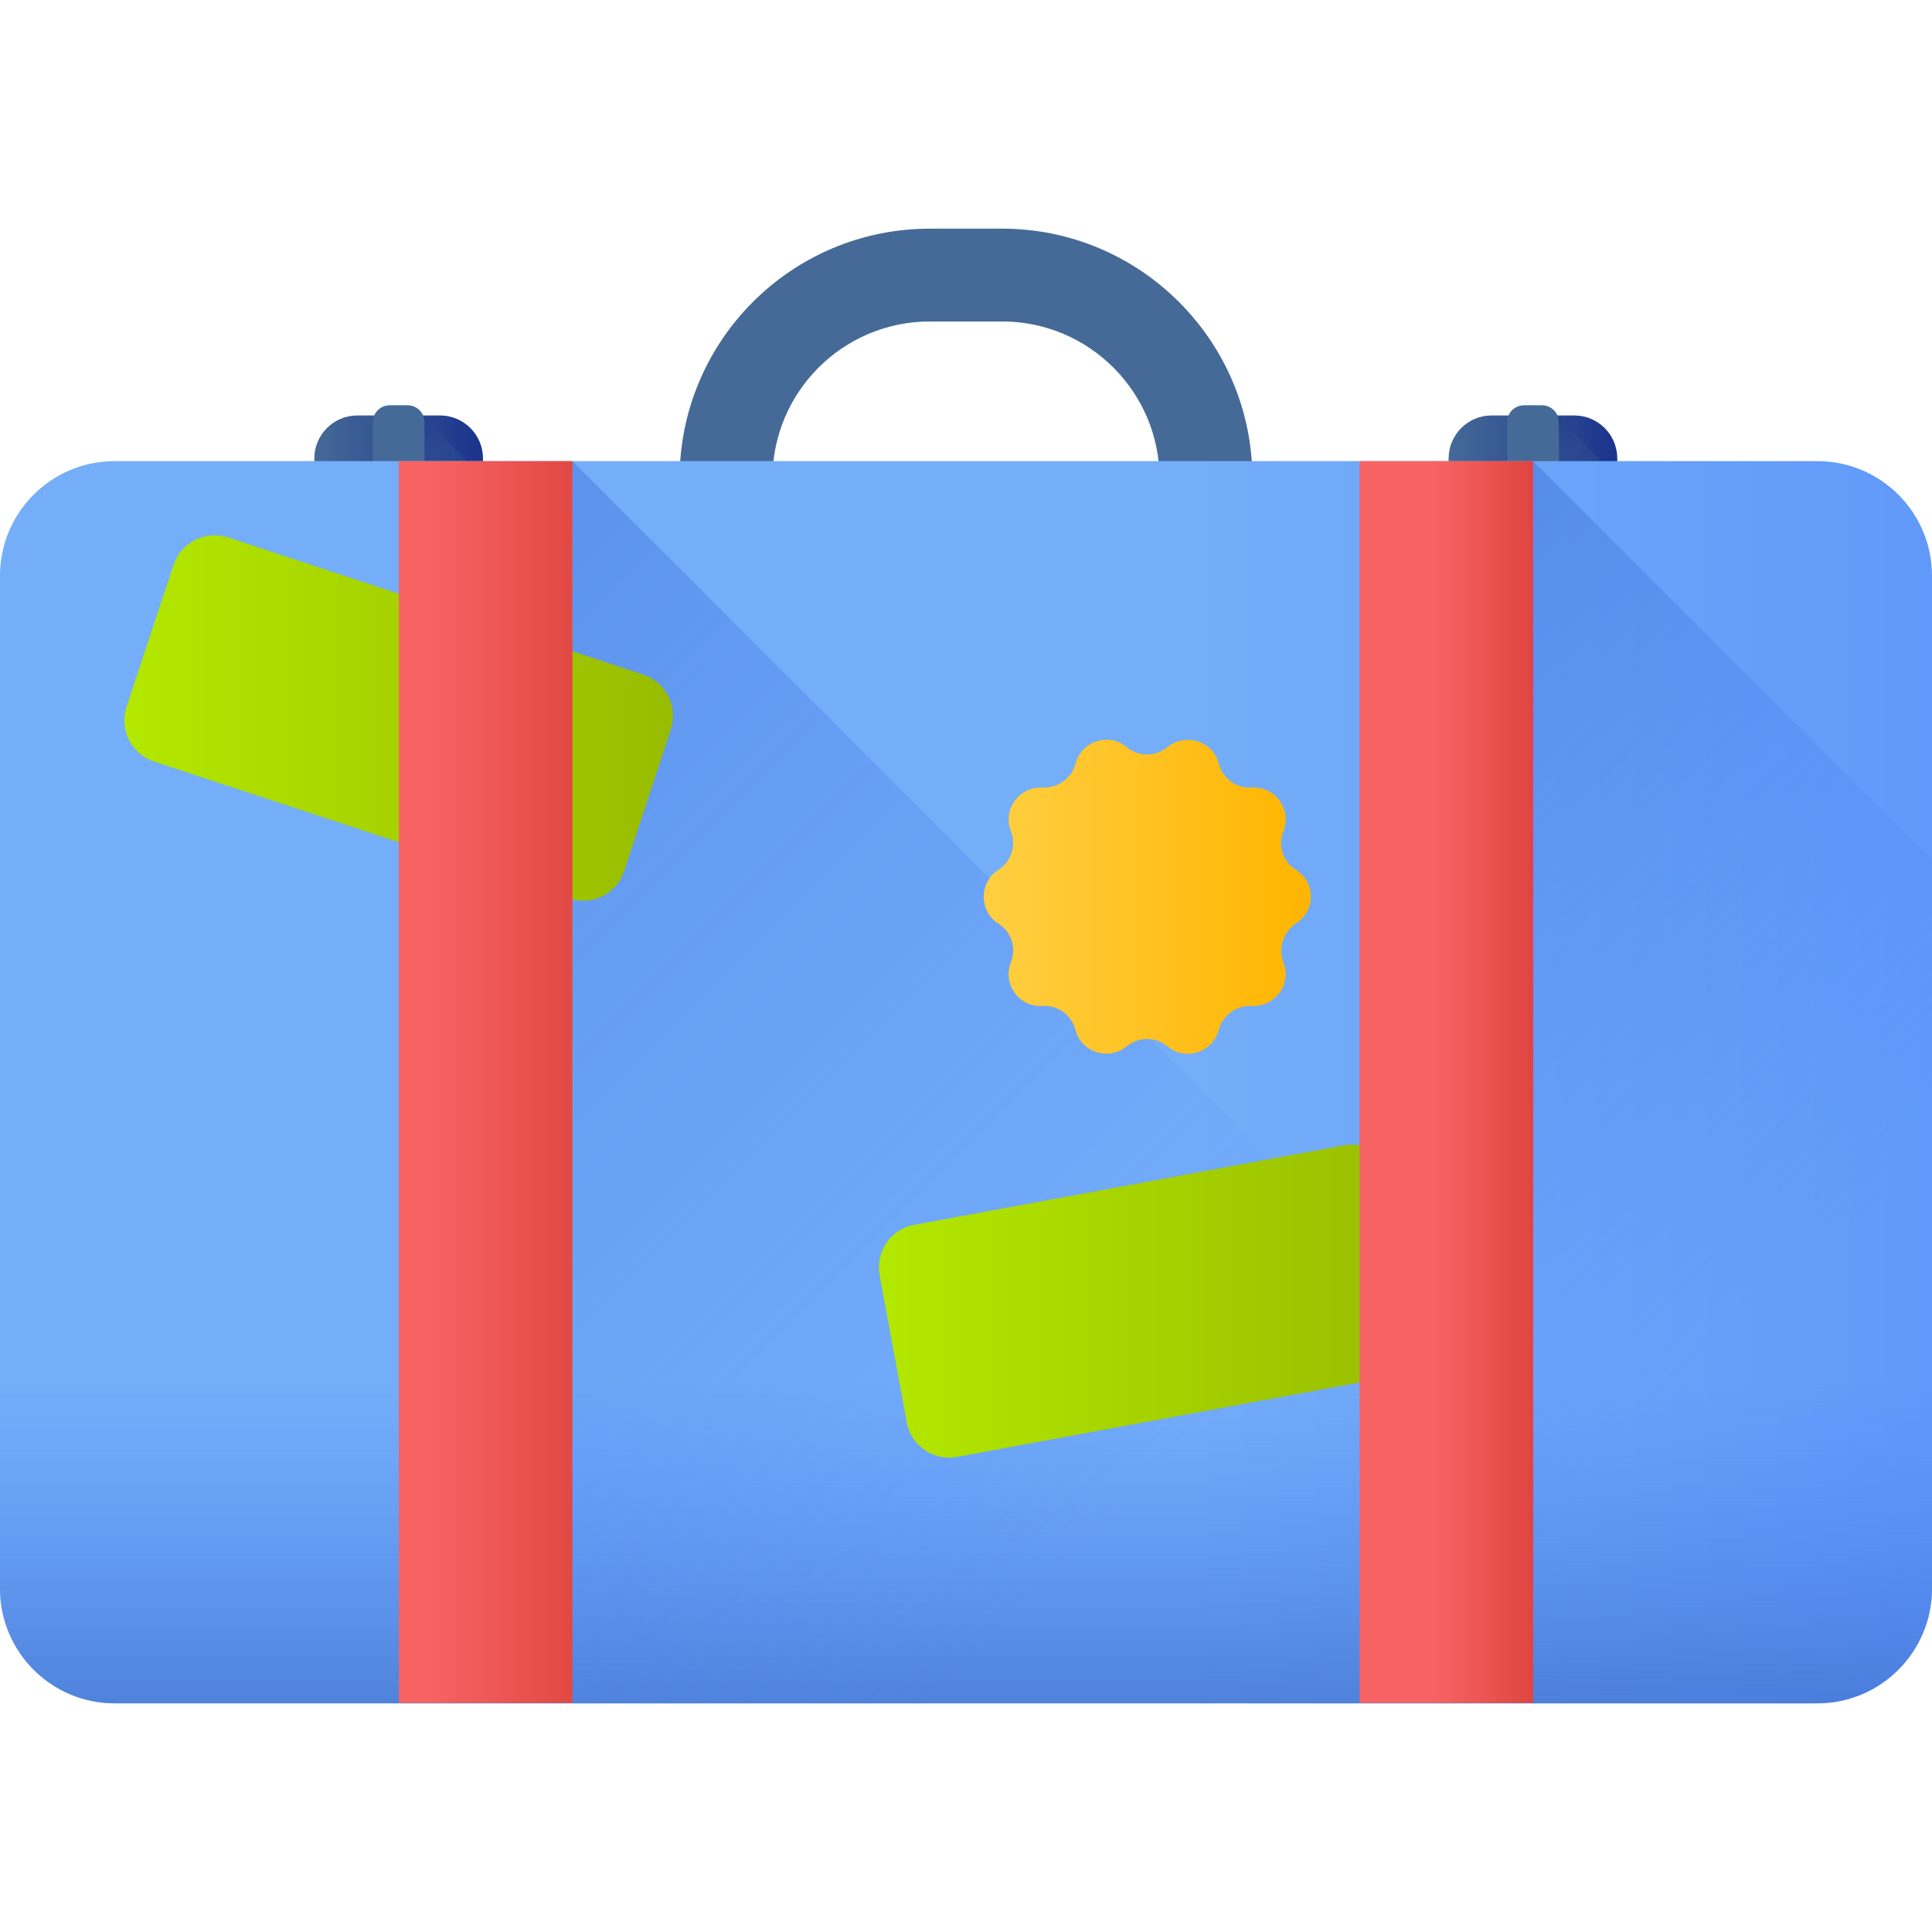
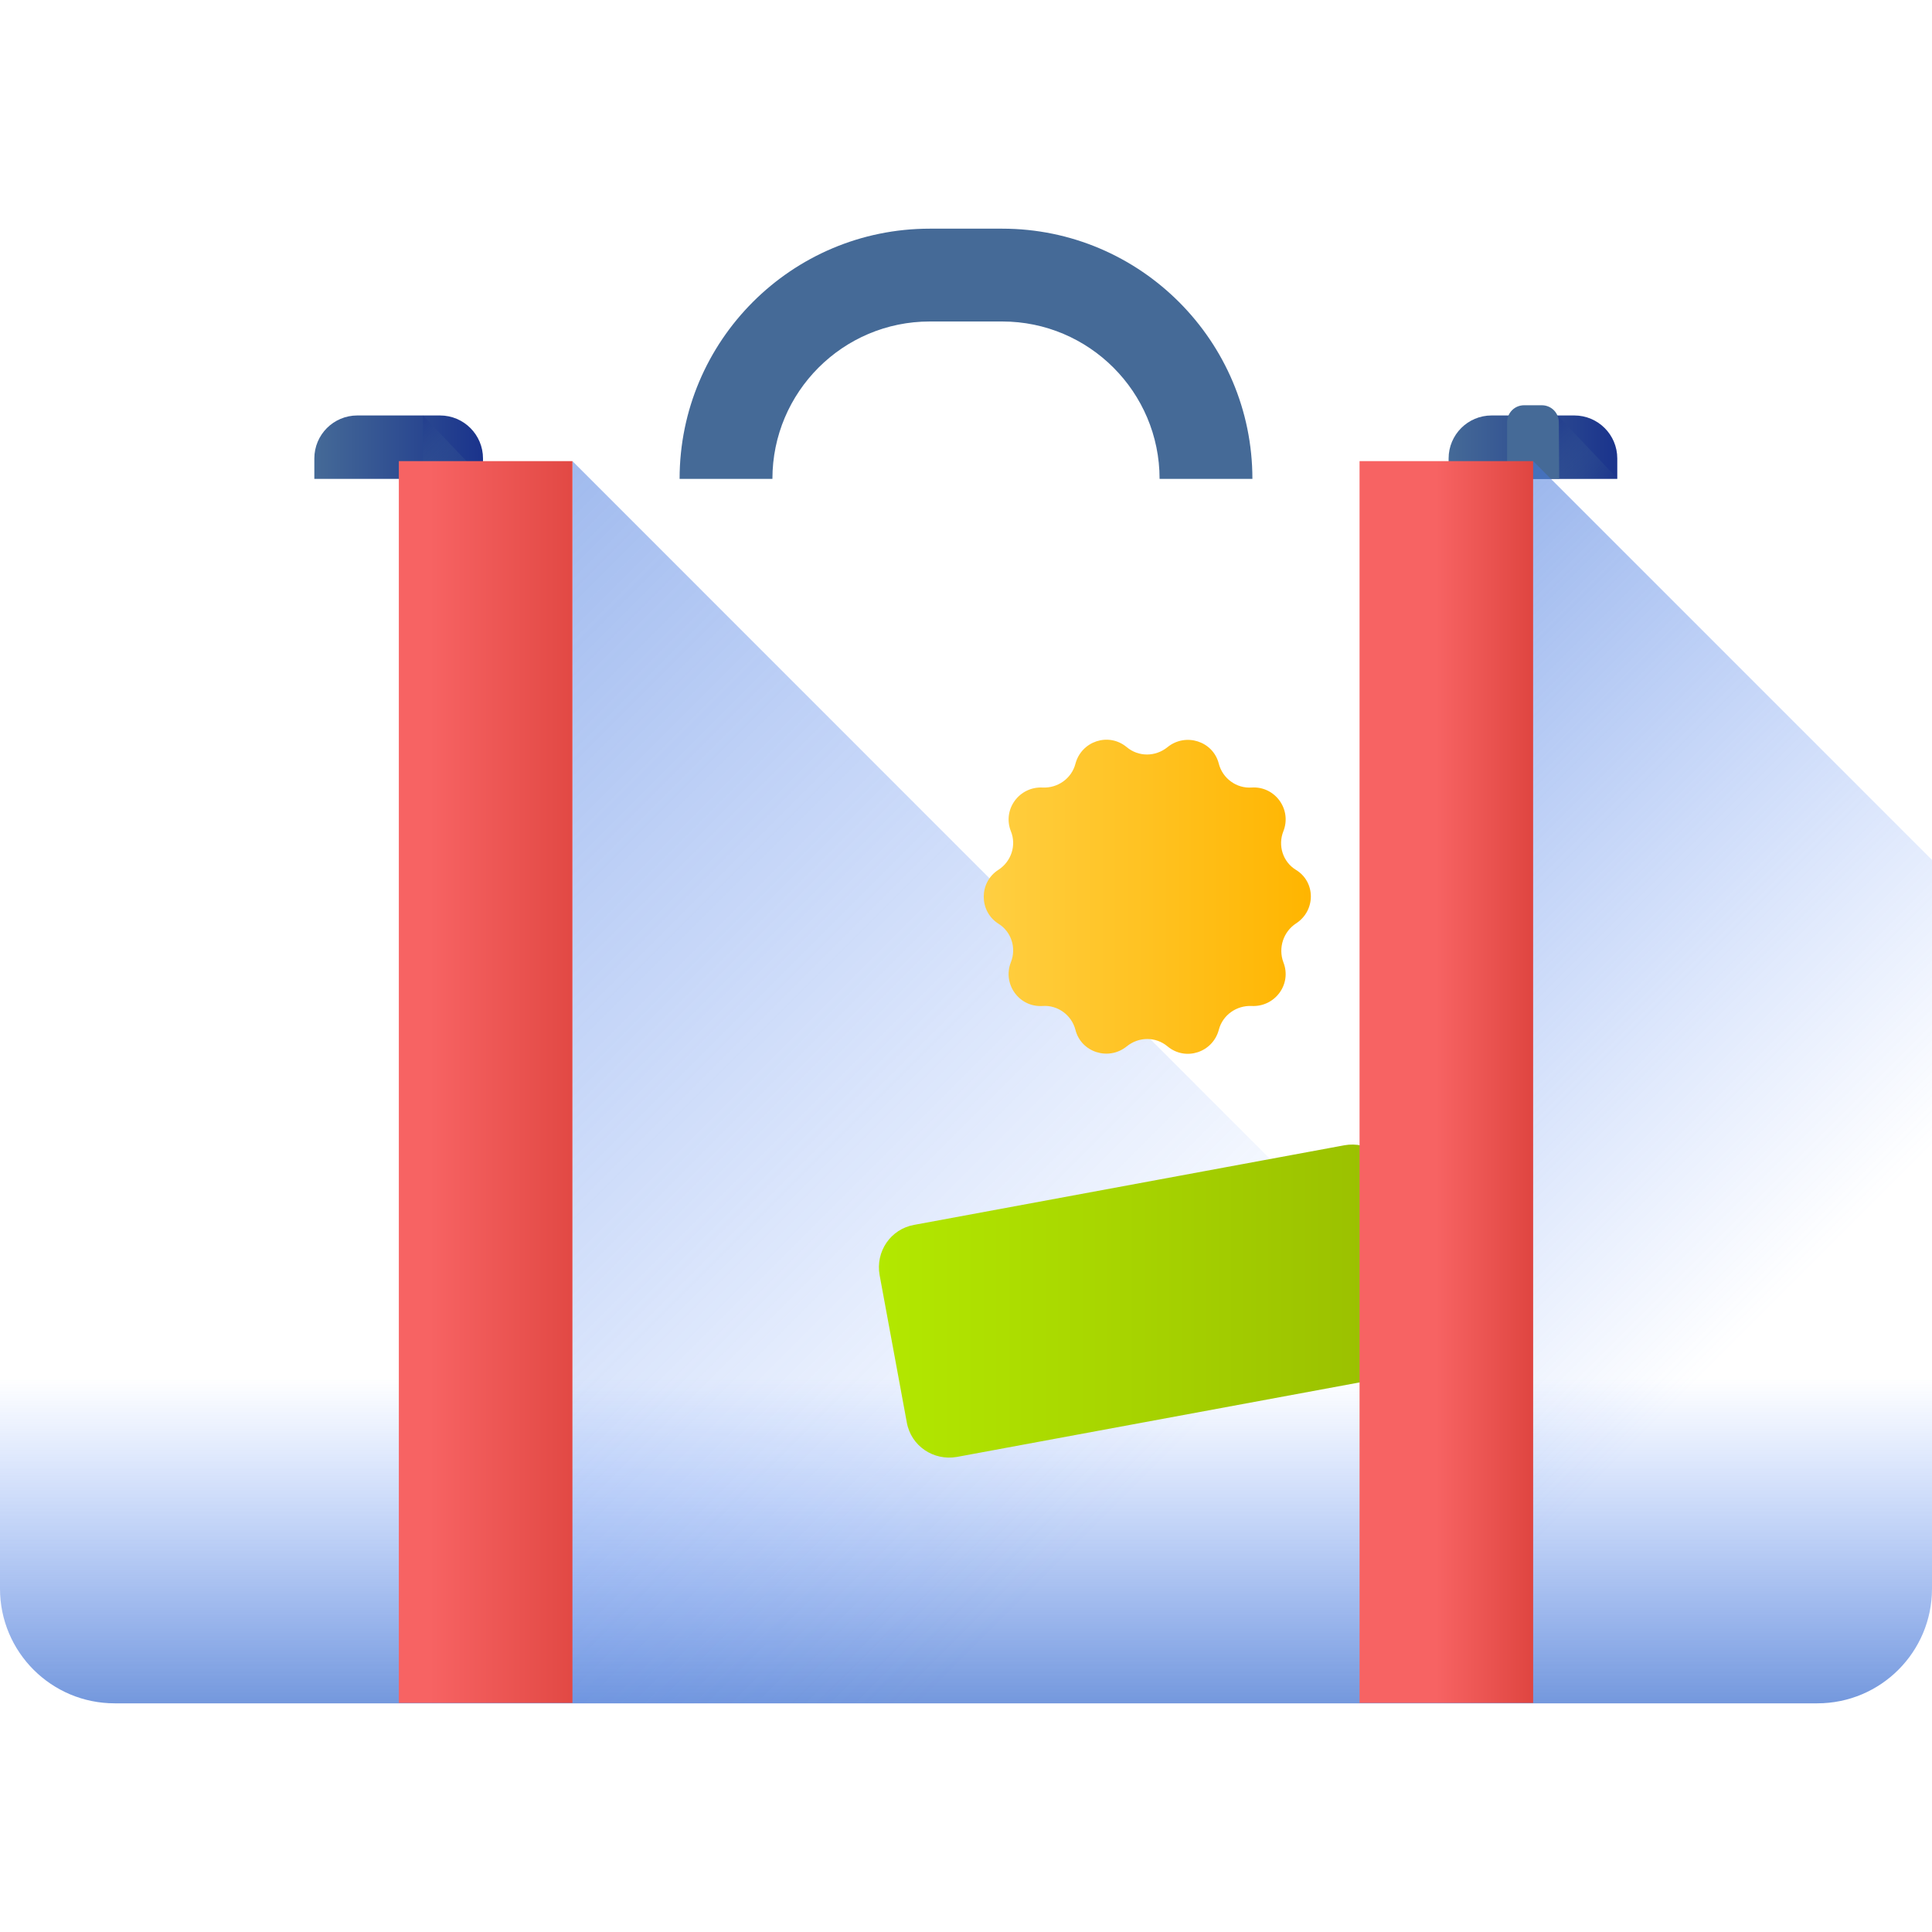
<svg xmlns="http://www.w3.org/2000/svg" width="50" height="50" viewBox="0 0 50 50" fill="none">
  <path d="M12.51 12.393H8.135V11.865C8.135 11.25 8.633 10.752 9.248 10.752H11.387C12.002 10.752 12.5 11.25 12.5 11.865V12.393H12.51Z" fill="url(#paint0_linear_17083_1936)" />
  <path d="M10.947 10.752L12.51 12.393H10.947V10.752Z" fill="url(#paint1_linear_17083_1936)" />
-   <path d="M10.986 12.393H9.648V10.928C9.648 10.684 9.844 10.488 10.088 10.488H10.547C10.791 10.488 10.986 10.684 10.986 10.928V12.393Z" fill="url(#paint2_linear_17083_1936)" />
  <path d="M41.865 12.393H37.49V11.865C37.49 11.25 37.988 10.752 38.603 10.752H40.742C41.357 10.752 41.855 11.25 41.855 11.865V12.393H41.865Z" fill="url(#paint3_linear_17083_1936)" />
  <path d="M40.312 10.752L41.865 12.393H40.312V10.752Z" fill="url(#paint4_linear_17083_1936)" />
  <path d="M40.352 12.393H39.004V10.928C39.004 10.684 39.199 10.488 39.443 10.488H39.902C40.147 10.488 40.342 10.684 40.342 10.928L40.352 12.393Z" fill="url(#paint5_linear_17083_1936)" />
  <path d="M32.412 12.393H30.01C30.01 10.146 28.184 8.32 25.938 8.32H24.062C21.816 8.32 19.99 10.146 19.99 12.393H17.588C17.588 8.818 20.488 5.918 24.062 5.918H25.938C29.512 5.918 32.412 8.828 32.412 12.393Z" fill="url(#paint6_linear_17083_1936)" />
-   <path d="M47.031 44.082H2.969C1.328 44.082 0 42.744 0 41.113V14.902C0 13.262 1.328 11.934 2.969 11.934H47.031C48.672 11.934 50 13.262 50 14.902V41.113C50 42.744 48.672 44.082 47.031 44.082Z" fill="url(#paint7_linear_17083_1936)" />
  <path d="M0 33.672V41.113C0 42.754 1.328 44.082 2.969 44.082H47.031C48.672 44.082 50 42.754 50 41.113V33.672" fill="url(#paint8_linear_17083_1936)" />
  <path d="M46.953 44.082L14.815 11.934V44.082H46.953Z" fill="url(#paint9_linear_17083_1936)" />
-   <path d="M14.736 23.252L3.984 19.707C3.398 19.512 3.086 18.887 3.272 18.301L4.492 14.619C4.688 14.033 5.313 13.721 5.898 13.906L16.65 17.461C17.236 17.656 17.549 18.281 17.363 18.867L16.152 22.549C15.957 23.135 15.322 23.447 14.736 23.252Z" fill="url(#paint10_linear_17083_1936)" />
  <path d="M14.815 11.934H10.322V44.072H14.815V11.934Z" fill="url(#paint11_linear_17083_1936)" />
  <path d="M35.898 35.645L24.766 37.705C24.16 37.812 23.574 37.422 23.467 36.807L22.764 32.998C22.656 32.392 23.047 31.807 23.662 31.699L34.795 29.639C35.4 29.531 35.986 29.922 36.094 30.537L36.797 34.346C36.904 34.941 36.504 35.527 35.898 35.645Z" fill="url(#paint12_linear_17083_1936)" />
  <path d="M33.545 23.896C33.213 24.111 33.076 24.531 33.213 24.902C33.438 25.469 32.998 26.064 32.393 26.035C32.002 26.016 31.641 26.27 31.543 26.651C31.387 27.236 30.684 27.471 30.215 27.08C29.912 26.826 29.473 26.826 29.16 27.08C28.691 27.461 27.979 27.236 27.832 26.651C27.734 26.27 27.373 26.006 26.982 26.035C26.377 26.074 25.938 25.469 26.162 24.902C26.309 24.531 26.172 24.111 25.84 23.906C25.332 23.584 25.332 22.832 25.84 22.51C26.172 22.295 26.309 21.875 26.162 21.514C25.938 20.947 26.377 20.352 26.982 20.381C27.373 20.401 27.734 20.146 27.832 19.766C27.988 19.18 28.691 18.945 29.16 19.336C29.463 19.59 29.902 19.59 30.215 19.336C30.684 18.955 31.396 19.18 31.543 19.766C31.641 20.146 32.002 20.41 32.393 20.381C32.998 20.342 33.438 20.947 33.213 21.514C33.066 21.885 33.203 22.305 33.535 22.51C34.053 22.822 34.053 23.564 33.545 23.896Z" fill="url(#paint13_linear_17083_1936)" />
  <path d="M39.678 11.934H35.185V44.072H39.678V11.934Z" fill="url(#paint14_linear_17083_1936)" />
  <path d="M50 41.113V22.256L39.678 11.934V44.072H47.022C48.672 44.082 50 42.744 50 41.113Z" fill="url(#paint15_linear_17083_1936)" />
  <defs>
    <linearGradient id="paint0_linear_17083_1936" x1="8.13" y1="11.572" x2="12.505" y2="11.572" gradientUnits="userSpaceOnUse">
      <stop stop-color="#456A97" />
      <stop offset="1" stop-color="#1A338C" />
    </linearGradient>
    <linearGradient id="paint1_linear_17083_1936" x1="12.174" y1="12.799" x2="10.209" y2="10.834" gradientUnits="userSpaceOnUse">
      <stop stop-color="#456A97" stop-opacity="0" />
      <stop offset="1" stop-color="#1A338C" />
    </linearGradient>
    <linearGradient id="paint2_linear_17083_1936" x1="8.417" y1="12.013" x2="0.288" y2="14.243" gradientUnits="userSpaceOnUse">
      <stop stop-color="#456A97" />
      <stop offset="1" stop-color="#1A338C" />
    </linearGradient>
    <linearGradient id="paint3_linear_17083_1936" x1="37.49" y1="11.572" x2="41.865" y2="11.572" gradientUnits="userSpaceOnUse">
      <stop stop-color="#456A97" />
      <stop offset="1" stop-color="#1A338C" />
    </linearGradient>
    <linearGradient id="paint4_linear_17083_1936" x1="41.539" y1="12.798" x2="39.574" y2="10.834" gradientUnits="userSpaceOnUse">
      <stop stop-color="#456A97" stop-opacity="0" />
      <stop offset="1" stop-color="#1A338C" />
    </linearGradient>
    <linearGradient id="paint5_linear_17083_1936" x1="10.471" y1="19.502" x2="2.341" y2="21.731" gradientUnits="userSpaceOnUse">
      <stop stop-color="#456A97" />
      <stop offset="1" stop-color="#1A338C" />
    </linearGradient>
    <linearGradient id="paint6_linear_17083_1936" x1="12.514" y1="16.9" x2="4.384" y2="21.117" gradientUnits="userSpaceOnUse">
      <stop stop-color="#456A97" />
      <stop offset="1" stop-color="#1A338C" />
    </linearGradient>
    <linearGradient id="paint7_linear_17083_1936" x1="30.785" y1="28.008" x2="68.631" y2="28.008" gradientUnits="userSpaceOnUse">
      <stop stop-color="#74AEF8" />
      <stop offset="1" stop-color="#4E85FB" />
    </linearGradient>
    <linearGradient id="paint8_linear_17083_1936" x1="25" y1="35.661" x2="25" y2="47.137" gradientUnits="userSpaceOnUse">
      <stop stop-color="#4E85FB" stop-opacity="0" />
      <stop offset="1" stop-color="#3D6CC1" />
    </linearGradient>
    <linearGradient id="paint9_linear_17083_1936" x1="27.386" y1="40.58" x2="-13.338" y2="-0.145" gradientUnits="userSpaceOnUse">
      <stop stop-color="#4E85FB" stop-opacity="0" />
      <stop offset="1" stop-color="#3D6CC1" />
    </linearGradient>
    <linearGradient id="paint10_linear_17083_1936" x1="3.218" y1="18.581" x2="17.417" y2="18.581" gradientUnits="userSpaceOnUse">
      <stop stop-color="#B3E800" />
      <stop offset="1" stop-color="#98BC00" />
    </linearGradient>
    <linearGradient id="paint11_linear_17083_1936" x1="11.111" y1="28.003" x2="17.023" y2="28.003" gradientUnits="userSpaceOnUse">
      <stop stop-color="#F76363" />
      <stop offset="1" stop-color="#D53932" />
    </linearGradient>
    <linearGradient id="paint12_linear_17083_1936" x1="22.746" y1="33.672" x2="36.814" y2="33.672" gradientUnits="userSpaceOnUse">
      <stop stop-color="#B3E800" />
      <stop offset="1" stop-color="#98BC00" />
    </linearGradient>
    <linearGradient id="paint13_linear_17083_1936" x1="25.443" y1="23.208" x2="33.924" y2="23.208" gradientUnits="userSpaceOnUse">
      <stop stop-color="#FFCF42" />
      <stop offset="1" stop-color="#FFB500" />
    </linearGradient>
    <linearGradient id="paint14_linear_17083_1936" x1="37.172" y1="28.003" x2="40.732" y2="28.003" gradientUnits="userSpaceOnUse">
      <stop stop-color="#F76363" />
      <stop offset="1" stop-color="#D53932" />
    </linearGradient>
    <linearGradient id="paint15_linear_17083_1936" x1="45.685" y1="34.011" x2="19.542" y2="7.867" gradientUnits="userSpaceOnUse">
      <stop stop-color="#4E85FB" stop-opacity="0" />
      <stop offset="1" stop-color="#3D6CC1" />
    </linearGradient>
  </defs>
</svg>